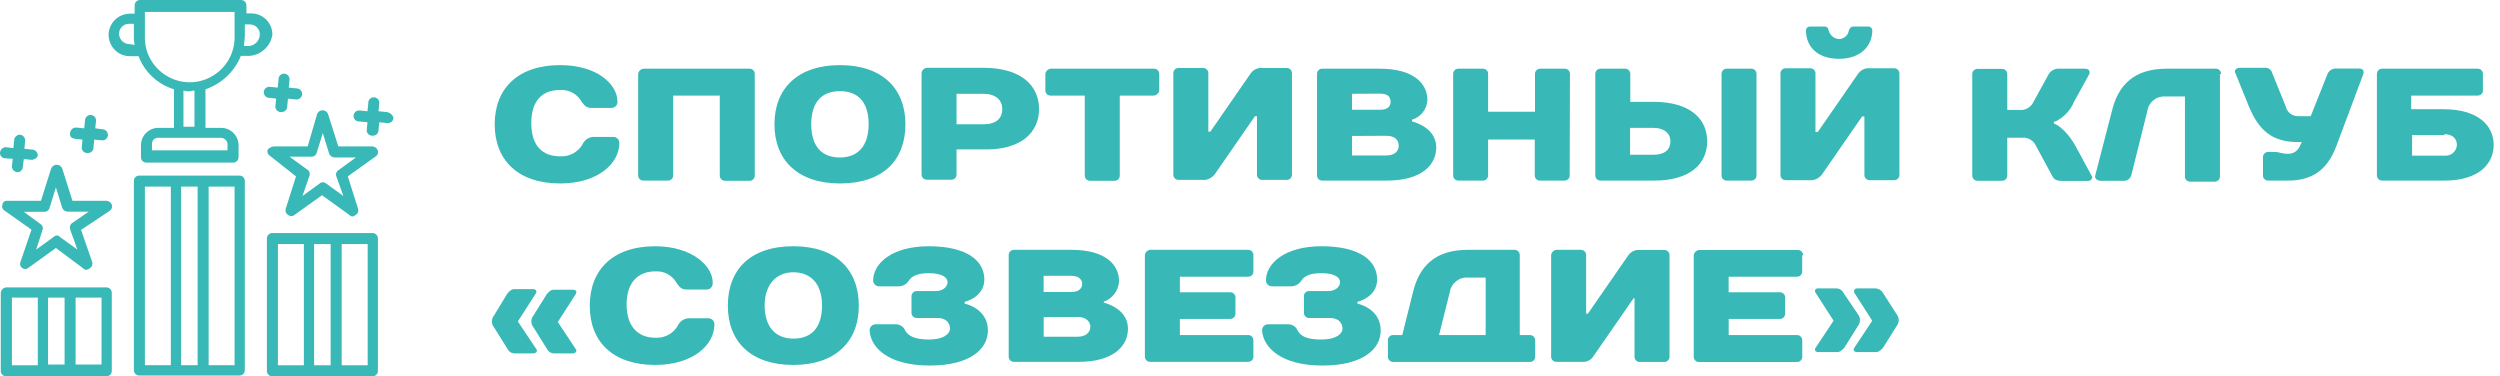
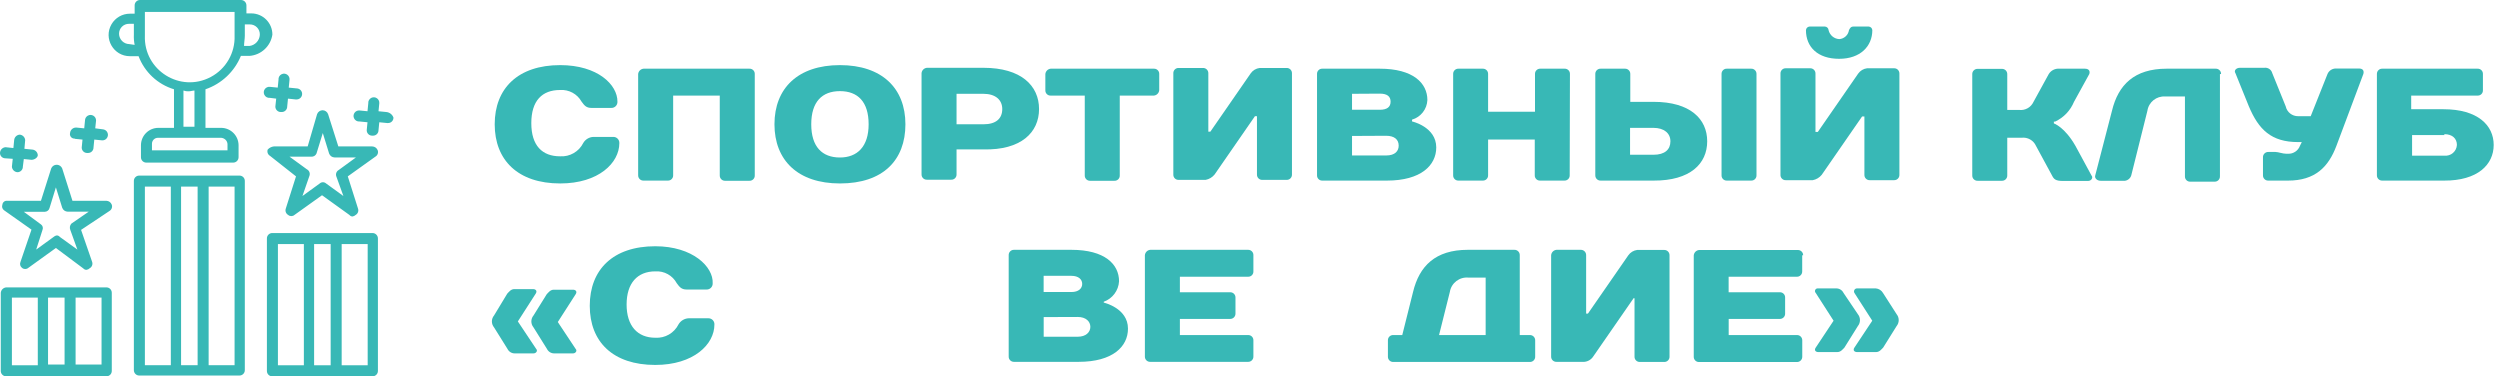
<svg xmlns="http://www.w3.org/2000/svg" viewBox="1792.53 2468.39 420 63.22" width="420" height="63.22" data-guides="{&quot;vertical&quot;:[],&quot;horizontal&quot;:[]}">
  <path fill="rgb(56, 184, 182)" stroke="none" fill-opacity="1" stroke-width="1" stroke-opacity="1" color="rgb(51, 51, 51)" font-size-adjust="none" class="cls-1" id="tSvgde933ce74a" title="Path 53" d="M 1886.64 2479.33 C 1879.55 2479.33 1875.64 2483.24 1875.64 2489.27C 1875.64 2495.3 1879.55 2499.21 1886.64 2499.21C 1893.11 2499.21 1896.58 2495.75 1896.58 2492.43C 1896.604 2491.842 1896.118 2491.36 1895.53 2491.39C 1894.423 2491.39 1893.317 2491.39 1892.21 2491.39C 1891.518 2491.421 1890.887 2491.797 1890.53 2492.39C 1889.802 2493.864 1888.26 2494.755 1886.62 2494.65C 1883.62 2494.65 1881.79 2492.85 1881.79 2489.08C 1881.79 2485.31 1883.6 2483.51 1886.62 2483.51C 1888.099 2483.406 1889.506 2484.166 1890.23 2485.46C 1890.68 2486.07 1890.99 2486.52 1891.89 2486.52C 1892.993 2486.52 1894.097 2486.52 1895.2 2486.52C 1895.8 2486.557 1896.297 2486.06 1896.26 2485.46C 1896.28 2482.64 1892.96 2479.33 1886.64 2479.33Z" />
  <path fill="rgb(56, 184, 182)" stroke="none" fill-opacity="1" stroke-width="1" stroke-opacity="1" color="rgb(51, 51, 51)" font-size-adjust="none" class="cls-1" id="tSvgc49b8185c0" title="Path 54" d="M 1919.33 2480.83 C 1919.354 2480.323 1918.937 2479.906 1918.43 2479.93C 1912.503 2479.93 1906.577 2479.93 1900.65 2479.93C 1900.169 2479.971 1899.786 2480.35 1899.74 2480.83C 1899.74 2486.497 1899.74 2492.163 1899.74 2497.83C 1899.722 2498.338 1900.142 2498.754 1900.65 2498.73C 1902.007 2498.73 1903.363 2498.73 1904.72 2498.73C 1905.227 2498.754 1905.644 2498.337 1905.62 2497.83C 1905.62 2493.37 1905.62 2488.91 1905.62 2484.45C 1908.23 2484.45 1910.84 2484.45 1913.45 2484.45C 1913.45 2488.92 1913.45 2493.39 1913.45 2497.86C 1913.432 2498.368 1913.852 2498.784 1914.36 2498.76C 1915.717 2498.76 1917.073 2498.76 1918.43 2498.76C 1918.937 2498.784 1919.354 2498.367 1919.33 2497.86C 1919.33 2492.193 1919.33 2486.527 1919.33 2480.86C 1919.33 2480.85 1919.33 2480.84 1919.33 2480.83Z" />
  <path fill="rgb(56, 184, 182)" stroke="none" fill-opacity="1" stroke-width="1" stroke-opacity="1" color="rgb(51, 51, 51)" font-size-adjust="none" class="cls-1" id="tSvga8f012365c" title="Path 55" d="M 1933.64 2494.85 C 1930.64 2494.85 1928.82 2493.04 1928.82 2489.27C 1928.82 2485.5 1930.63 2483.7 1933.64 2483.7C 1936.65 2483.7 1938.46 2485.5 1938.46 2489.27C 1938.46 2493.04 1936.53 2494.85 1933.64 2494.85ZM 1933.64 2479.33 C 1926.56 2479.33 1922.64 2483.24 1922.64 2489.27C 1922.64 2495.3 1926.56 2499.21 1933.64 2499.21C 1940.88 2499.21 1944.64 2495.3 1944.64 2489.27C 1944.64 2483.24 1940.72 2479.33 1933.64 2479.33Z" />
  <path fill="rgb(56, 184, 182)" stroke="none" fill-opacity="1" stroke-width="1" stroke-opacity="1" color="rgb(51, 51, 51)" font-size-adjust="none" class="cls-1" id="tSvgb8fa6cc38" title="Path 56" d="M 1967.09 2486.71 C 1967.09 2482.79 1964.09 2479.78 1957.75 2479.78C 1954.587 2479.78 1951.423 2479.78 1948.26 2479.78C 1947.779 2479.821 1947.396 2480.2 1947.35 2480.68C 1947.35 2486.347 1947.35 2492.013 1947.35 2497.68C 1947.332 2498.188 1947.752 2498.604 1948.26 2498.58C 1949.617 2498.58 1950.973 2498.58 1952.33 2498.58C 1952.837 2498.604 1953.254 2498.187 1953.23 2497.68C 1953.23 2496.283 1953.23 2494.887 1953.23 2493.49C 1954.737 2493.49 1956.243 2493.49 1957.75 2493.49C 1964.08 2493.64 1967.09 2490.63 1967.09 2486.71ZM 1953.23 2489.27 C 1953.23 2487.563 1953.23 2485.857 1953.23 2484.15C 1954.737 2484.15 1956.243 2484.15 1957.75 2484.15C 1959.75 2484.15 1960.91 2485.15 1960.91 2486.71C 1960.91 2488.27 1959.91 2489.27 1957.75 2489.27C 1956.243 2489.27 1954.737 2489.27 1953.23 2489.27Z" />
  <path fill="rgb(56, 184, 182)" stroke="none" fill-opacity="1" stroke-width="1" stroke-opacity="1" color="rgb(51, 51, 51)" font-size-adjust="none" class="cls-1" id="tSvg1759b4639c" title="Path 57" d="M 1987.28 2480.83 C 1987.304 2480.323 1986.887 2479.906 1986.38 2479.93C 1980.603 2479.93 1974.827 2479.93 1969.05 2479.93C 1968.573 2479.976 1968.196 2480.353 1968.15 2480.83C 1968.15 2481.737 1968.15 2482.643 1968.15 2483.55C 1968.126 2484.057 1968.543 2484.474 1969.05 2484.45C 1970.957 2484.45 1972.863 2484.45 1974.77 2484.45C 1974.77 2488.92 1974.77 2493.39 1974.77 2497.86C 1974.752 2498.368 1975.172 2498.784 1975.68 2498.76C 1977.037 2498.76 1978.393 2498.76 1979.75 2498.76C 1980.257 2498.784 1980.674 2498.367 1980.65 2497.86C 1980.65 2493.39 1980.65 2488.92 1980.65 2484.45C 1982.56 2484.45 1984.47 2484.45 1986.38 2484.45C 1986.857 2484.404 1987.234 2484.027 1987.28 2483.55C 1987.28 2482.643 1987.28 2481.737 1987.28 2480.83Z" />
  <path fill="rgb(56, 184, 182)" stroke="none" fill-opacity="1" stroke-width="1" stroke-opacity="1" color="rgb(51, 51, 51)" font-size-adjust="none" class="cls-1" id="tSvg9d47c6936b" title="Path 58" d="M 2003.7 2487.91 C 2003.7 2491.177 2003.7 2494.443 2003.7 2497.71C 2003.682 2498.218 2004.102 2498.634 2004.61 2498.61C 2005.963 2498.61 2007.317 2498.61 2008.67 2498.61C 2009.178 2498.634 2009.598 2498.218 2009.58 2497.71C 2009.58 2492.043 2009.58 2486.377 2009.58 2480.71C 2009.598 2480.202 2009.178 2479.786 2008.67 2479.81C 2007.163 2479.81 2005.657 2479.81 2004.15 2479.81C 2003.545 2479.885 2003.001 2480.212 2002.65 2480.71C 2000.39 2483.977 1998.13 2487.243 1995.87 2490.51C 1995.757 2490.51 1995.643 2490.51 1995.53 2490.51C 1995.53 2487.243 1995.53 2483.977 1995.53 2480.71C 1995.548 2480.202 1995.128 2479.786 1994.62 2479.81C 1993.263 2479.81 1991.907 2479.81 1990.55 2479.81C 1990.043 2479.786 1989.626 2480.203 1989.65 2480.71C 1989.65 2486.377 1989.65 2492.043 1989.65 2497.71C 1989.626 2498.217 1990.043 2498.634 1990.55 2498.61C 1992.057 2498.61 1993.563 2498.61 1995.07 2498.61C 1995.664 2498.498 1996.199 2498.179 1996.58 2497.71C 1998.84 2494.443 2001.1 2491.177 2003.36 2487.91C 2003.473 2487.91 2003.587 2487.91 2003.7 2487.91Z" />
  <path fill="rgb(56, 184, 182)" stroke="none" fill-opacity="1" stroke-width="1" stroke-opacity="1" color="rgb(51, 51, 51)" font-size-adjust="none" class="cls-1" id="tSvg18321555e1d" title="Path 59" d="M 2032.33 2485.2 C 2032.33 2482.34 2029.92 2479.93 2024.33 2479.93C 2021.117 2479.93 2017.903 2479.93 2014.69 2479.93C 2014.183 2479.906 2013.766 2480.323 2013.79 2480.83C 2013.79 2486.497 2013.79 2492.163 2013.79 2497.83C 2013.766 2498.337 2014.183 2498.754 2014.69 2498.73C 2018.303 2498.73 2021.917 2498.73 2025.53 2498.73C 2031.25 2498.73 2033.82 2496.17 2033.82 2493.16C 2033.82 2489.69 2029.75 2488.79 2029.75 2488.79C 2029.75 2488.69 2029.75 2488.59 2029.75 2488.49C 2031.226 2488.059 2032.263 2486.736 2032.33 2485.2ZM 2025.4 2491.2 C 2026.75 2491.2 2027.51 2491.8 2027.51 2492.86C 2027.51 2493.76 2026.9 2494.51 2025.4 2494.51C 2023.49 2494.51 2021.58 2494.51 2019.67 2494.51C 2019.67 2493.417 2019.67 2492.323 2019.67 2491.23C 2021.58 2491.22 2023.49 2491.21 2025.4 2491.2ZM 2024.34 2484.12 C 2025.55 2484.12 2026.15 2484.57 2026.15 2485.47C 2026.15 2486.37 2025.55 2486.83 2024.34 2486.83C 2022.783 2486.83 2021.227 2486.83 2019.67 2486.83C 2019.67 2485.937 2019.67 2485.043 2019.67 2484.15C 2021.227 2484.14 2022.783 2484.13 2024.34 2484.12Z" />
  <path fill="rgb(56, 184, 182)" stroke="none" fill-opacity="1" stroke-width="1" stroke-opacity="1" color="rgb(51, 51, 51)" font-size-adjust="none" class="cls-1" id="tSvg1344e2f14c3" title="Path 60" d="M 2056.28 2480.83 C 2056.304 2480.323 2055.887 2479.906 2055.38 2479.93C 2054.023 2479.93 2052.667 2479.93 2051.31 2479.93C 2050.803 2479.906 2050.386 2480.323 2050.41 2480.83C 2050.41 2482.94 2050.41 2485.05 2050.41 2487.16C 2047.783 2487.16 2045.157 2487.16 2042.53 2487.16C 2042.53 2485.05 2042.53 2482.94 2042.53 2480.83C 2042.554 2480.323 2042.137 2479.906 2041.63 2479.93C 2040.273 2479.93 2038.917 2479.93 2037.56 2479.93C 2037.053 2479.906 2036.636 2480.323 2036.66 2480.83C 2036.66 2486.497 2036.66 2492.163 2036.66 2497.83C 2036.636 2498.337 2037.053 2498.754 2037.56 2498.73C 2038.917 2498.73 2040.273 2498.73 2041.63 2498.73C 2042.137 2498.754 2042.554 2498.337 2042.53 2497.83C 2042.53 2495.83 2042.53 2493.83 2042.53 2491.83C 2045.143 2491.83 2047.757 2491.83 2050.37 2491.83C 2050.37 2493.83 2050.37 2495.83 2050.37 2497.83C 2050.346 2498.337 2050.763 2498.754 2051.27 2498.73C 2052.627 2498.73 2053.983 2498.73 2055.34 2498.73C 2055.847 2498.754 2056.264 2498.337 2056.24 2497.83C 2056.253 2492.163 2056.267 2486.497 2056.28 2480.83Z" />
  <path fill="rgb(56, 184, 182)" stroke="none" fill-opacity="1" stroke-width="1" stroke-opacity="1" color="rgb(51, 51, 51)" font-size-adjust="none" class="cls-1" id="tSvg6eb1f2955c" title="Path 61" d="M 2087.62 2480.83 C 2087.644 2480.323 2087.227 2479.906 2086.72 2479.93C 2085.363 2479.93 2084.007 2479.93 2082.65 2479.93C 2082.143 2479.906 2081.726 2480.323 2081.75 2480.83C 2081.75 2486.497 2081.75 2492.163 2081.75 2497.83C 2081.726 2498.337 2082.143 2498.754 2082.65 2498.73C 2084.007 2498.73 2085.363 2498.73 2086.72 2498.73C 2087.227 2498.754 2087.644 2498.337 2087.62 2497.83C 2087.62 2492.163 2087.62 2486.497 2087.62 2480.83ZM 2079.34 2492.13 C 2079.34 2488.37 2076.47 2485.5 2070.34 2485.5C 2069.033 2485.5 2067.727 2485.5 2066.42 2485.5C 2066.42 2483.943 2066.42 2482.387 2066.42 2480.83C 2066.438 2480.322 2066.018 2479.906 2065.51 2479.93C 2064.157 2479.93 2062.803 2479.93 2061.45 2479.93C 2060.942 2479.906 2060.522 2480.322 2060.54 2480.83C 2060.54 2486.497 2060.54 2492.163 2060.54 2497.83C 2060.522 2498.338 2060.942 2498.754 2061.45 2498.73C 2064.413 2498.73 2067.377 2498.73 2070.34 2498.73C 2076.47 2498.76 2079.34 2495.9 2079.34 2492.13ZM 2073.16 2492.13 C 2073.16 2493.49 2072.25 2494.39 2070.3 2494.39C 2068.993 2494.39 2067.687 2494.39 2066.38 2494.39C 2066.38 2492.883 2066.38 2491.377 2066.38 2489.87C 2067.687 2489.87 2068.993 2489.87 2070.3 2489.87C 2072.1 2489.87 2073.16 2490.78 2073.16 2492.13Z" />
  <path fill="rgb(56, 184, 182)" stroke="none" fill-opacity="1" stroke-width="1" stroke-opacity="1" color="rgb(51, 51, 51)" font-size-adjust="none" class="cls-1" id="tSvg11924d0bbfc" title="Path 62" d="M 2101.53 2474.96 C 2100.659 2474.919 2099.922 2474.301 2099.73 2473.45C 2099.706 2473.126 2099.445 2472.869 2099.12 2472.85C 2098.257 2472.85 2097.393 2472.85 2096.53 2472.85C 2096.209 2472.874 2095.954 2473.129 2095.93 2473.45C 2095.93 2476.31 2097.93 2478.27 2101.5 2478.27C 2105.07 2478.27 2107.08 2476.16 2107.08 2473.45C 2107.056 2473.129 2106.801 2472.874 2106.48 2472.85C 2105.623 2472.85 2104.767 2472.85 2103.91 2472.85C 2103.46 2472.85 2103.31 2473.15 2103.16 2473.45C 2103.04 2474.274 2102.361 2474.903 2101.53 2474.96ZM 2105.75 2487.96 C 2105.75 2491.227 2105.75 2494.493 2105.75 2497.76C 2105.732 2498.268 2106.152 2498.684 2106.66 2498.66C 2108.013 2498.66 2109.367 2498.66 2110.72 2498.66C 2111.228 2498.684 2111.648 2498.268 2111.63 2497.76C 2111.63 2492.093 2111.63 2486.427 2111.63 2480.76C 2111.648 2480.252 2111.228 2479.836 2110.72 2479.86C 2109.213 2479.86 2107.707 2479.86 2106.2 2479.86C 2105.595 2479.935 2105.051 2480.262 2104.7 2480.76C 2102.44 2484.027 2100.18 2487.293 2097.92 2490.56C 2097.79 2490.56 2097.66 2490.56 2097.53 2490.56C 2097.53 2487.293 2097.53 2484.027 2097.53 2480.76C 2097.548 2480.252 2097.128 2479.836 2096.62 2479.86C 2095.263 2479.86 2093.907 2479.86 2092.55 2479.86C 2092.043 2479.836 2091.626 2480.253 2091.65 2480.76C 2091.65 2486.427 2091.65 2492.093 2091.65 2497.76C 2091.626 2498.267 2092.043 2498.684 2092.55 2498.66C 2094.057 2498.66 2095.563 2498.66 2097.07 2498.66C 2097.664 2498.548 2098.199 2498.229 2098.58 2497.76C 2100.84 2494.493 2103.1 2491.227 2105.36 2487.96C 2105.49 2487.96 2105.62 2487.96 2105.75 2487.96Z" />
  <path fill="rgb(56, 184, 182)" stroke="none" fill-opacity="1" stroke-width="1" stroke-opacity="1" color="rgb(51, 51, 51)" font-size-adjust="none" class="cls-1" id="tSvg33ad05a9f7" title="Path 63" d="M 2137.79 2488.82 C 2139.224 2488.148 2140.355 2486.964 2140.96 2485.5C 2141.817 2483.943 2142.673 2482.387 2143.53 2480.83C 2143.68 2480.38 2143.53 2479.93 2142.78 2479.93C 2141.363 2479.93 2139.947 2479.93 2138.53 2479.93C 2137.805 2479.865 2137.105 2480.213 2136.72 2480.83C 2135.867 2482.387 2135.013 2483.943 2134.16 2485.5C 2133.737 2486.428 2132.763 2486.978 2131.75 2486.86C 2131.083 2486.86 2130.417 2486.86 2129.75 2486.86C 2129.75 2484.86 2129.75 2482.86 2129.75 2480.86C 2129.768 2480.352 2129.348 2479.936 2128.84 2479.96C 2127.487 2479.96 2126.133 2479.96 2124.78 2479.96C 2124.272 2479.936 2123.852 2480.352 2123.87 2480.86C 2123.87 2486.527 2123.87 2492.193 2123.87 2497.86C 2123.852 2498.368 2124.272 2498.784 2124.78 2498.76C 2126.133 2498.76 2127.487 2498.76 2128.84 2498.76C 2129.348 2498.784 2129.768 2498.368 2129.75 2497.86C 2129.75 2495.75 2129.75 2493.64 2129.75 2491.53C 2130.553 2491.53 2131.357 2491.53 2132.16 2491.53C 2133.174 2491.409 2134.15 2491.959 2134.57 2492.89C 2135.473 2494.557 2136.377 2496.223 2137.28 2497.89C 2137.58 2498.49 2137.88 2498.79 2139.09 2498.79C 2140.497 2498.79 2141.903 2498.79 2143.31 2498.79C 2143.91 2498.79 2144.21 2498.19 2143.91 2497.89C 2143.007 2496.223 2142.103 2494.557 2141.2 2492.89C 2139.39 2489.72 2137.58 2489.12 2137.58 2489.12C 2137.58 2489.02 2137.58 2488.92 2137.58 2488.82C 2137.65 2488.82 2137.72 2488.82 2137.79 2488.82Z" />
  <path fill="rgb(56, 184, 182)" stroke="none" fill-opacity="1" stroke-width="1" stroke-opacity="1" color="rgb(51, 51, 51)" font-size-adjust="none" class="cls-1" id="tSvg15cf7cc345d" title="Path 64" d="M 2165.67 2480.83 C 2165.688 2480.322 2165.268 2479.906 2164.76 2479.93C 2162.017 2479.93 2159.273 2479.93 2156.53 2479.93C 2151.1 2479.93 2148.39 2482.64 2147.34 2487.01C 2146.403 2490.627 2145.467 2494.243 2144.53 2497.86C 2144.38 2498.31 2144.83 2498.76 2145.44 2498.76C 2146.803 2498.76 2148.167 2498.76 2149.53 2498.76C 2150.025 2498.689 2150.434 2498.338 2150.58 2497.86C 2151.483 2494.243 2152.387 2490.627 2153.29 2487.01C 2153.506 2485.546 2154.814 2484.495 2156.29 2484.6C 2157.393 2484.6 2158.497 2484.6 2159.6 2484.6C 2159.6 2489.07 2159.6 2493.54 2159.6 2498.01C 2159.576 2498.517 2159.993 2498.934 2160.5 2498.91C 2161.857 2498.91 2163.213 2498.91 2164.57 2498.91C 2165.078 2498.934 2165.498 2498.518 2165.48 2498.01C 2165.48 2492.283 2165.48 2486.557 2165.48 2480.83C 2165.543 2480.83 2165.607 2480.83 2165.67 2480.83Z" />
  <path fill="rgb(56, 184, 182)" stroke="none" fill-opacity="1" stroke-width="1" stroke-opacity="1" color="rgb(51, 51, 51)" font-size-adjust="none" class="cls-1" id="tSvg6c36b7c397" title="Path 65" d="M 2180.73 2487.91 C 2180.027 2487.91 2179.323 2487.91 2178.62 2487.91C 2177.619 2487.928 2176.744 2487.238 2176.53 2486.26C 2175.777 2484.4 2175.023 2482.54 2174.27 2480.68C 2174.118 2480.078 2173.534 2479.689 2172.92 2479.78C 2171.557 2479.78 2170.193 2479.78 2168.83 2479.78C 2168.23 2479.78 2167.78 2480.23 2168.08 2480.68C 2168.833 2482.54 2169.587 2484.4 2170.34 2486.26C 2171.99 2490.17 2174.1 2492.26 2178.62 2492.26C 2178.823 2492.26 2179.027 2492.26 2179.23 2492.26C 2179.13 2492.463 2179.03 2492.667 2178.93 2492.87C 2178.627 2493.706 2177.819 2494.252 2176.93 2494.22C 2176.83 2494.22 2176.73 2494.22 2176.63 2494.22C 2176.02 2494.22 2175.27 2493.92 2174.82 2493.92C 2174.417 2493.92 2174.013 2493.92 2173.61 2493.92C 2173.102 2493.902 2172.686 2494.322 2172.71 2494.83C 2172.71 2495.83 2172.71 2496.83 2172.71 2497.83C 2172.686 2498.337 2173.103 2498.754 2173.61 2498.73C 2174.717 2498.73 2175.823 2498.73 2176.93 2498.73C 2181.45 2498.73 2183.71 2496.47 2185.06 2492.86C 2186.567 2488.84 2188.073 2484.82 2189.58 2480.8C 2189.73 2480.2 2189.43 2479.9 2188.83 2479.9C 2187.523 2479.9 2186.217 2479.9 2184.91 2479.9C 2184.324 2479.915 2183.799 2480.265 2183.56 2480.8C 2182.617 2483.17 2181.673 2485.54 2180.73 2487.91Z" />
  <path fill="rgb(56, 184, 182)" stroke="none" fill-opacity="1" stroke-width="1" stroke-opacity="1" color="rgb(51, 51, 51)" font-size-adjust="none" class="cls-1" id="tSvg67386798b7" title="Path 66" d="M 2211.47 2492.74 C 2211.47 2489.42 2208.76 2486.74 2203.03 2486.74C 2201.223 2486.74 2199.417 2486.74 2197.61 2486.74C 2197.61 2485.977 2197.61 2485.213 2197.61 2484.45C 2201.327 2484.45 2205.043 2484.45 2208.76 2484.45C 2209.267 2484.474 2209.684 2484.057 2209.66 2483.55C 2209.66 2482.643 2209.66 2481.737 2209.66 2480.83C 2209.684 2480.323 2209.267 2479.906 2208.76 2479.93C 2203.427 2479.93 2198.093 2479.93 2192.76 2479.93C 2192.252 2479.906 2191.832 2480.322 2191.85 2480.83C 2191.85 2486.497 2191.85 2492.163 2191.85 2497.83C 2191.832 2498.338 2192.252 2498.754 2192.76 2498.73C 2196.223 2498.73 2199.687 2498.73 2203.15 2498.73C 2208.76 2498.76 2211.47 2496.05 2211.47 2492.74ZM 2203.18 2490.93 C 2204.54 2490.93 2205.29 2491.68 2205.29 2492.74C 2205.233 2493.834 2204.269 2494.656 2203.18 2494.54C 2201.373 2494.54 2199.567 2494.54 2197.76 2494.54C 2197.76 2493.387 2197.76 2492.233 2197.76 2491.08C 2199.567 2491.08 2201.373 2491.08 2203.18 2491.08C 2203.18 2491.03 2203.18 2490.98 2203.18 2490.93Z" />
  <path fill="rgb(56, 184, 182)" stroke="none" fill-opacity="1" stroke-width="1" stroke-opacity="1" color="rgb(51, 51, 51)" font-size-adjust="none" class="cls-1" id="tSvg1796a64766c" title="Path 67" d="M 1875.53 2521.39 C 1875.046 2521.969 1875.046 2522.811 1875.53 2523.39C 1876.283 2524.597 1877.037 2525.803 1877.79 2527.01C 1878.015 2527.468 1878.48 2527.759 1878.99 2527.76C 1880.047 2527.76 1881.103 2527.76 1882.16 2527.76C 1882.61 2527.76 1882.91 2527.31 1882.61 2527.01C 1881.583 2525.47 1880.557 2523.93 1879.53 2522.39C 1880.53 2520.833 1881.53 2519.277 1882.53 2517.72C 1882.83 2517.26 1882.53 2516.96 1882.08 2516.96C 1881.037 2516.96 1879.993 2516.96 1878.95 2516.96C 1878.35 2516.96 1878.05 2517.42 1877.75 2517.72C 1877.01 2518.943 1876.27 2520.167 1875.53 2521.39ZM 1882.16 2521.39 C 1881.676 2521.969 1881.676 2522.811 1882.16 2523.39C 1882.913 2524.597 1883.667 2525.803 1884.42 2527.01C 1884.645 2527.468 1885.11 2527.759 1885.62 2527.76C 1886.677 2527.76 1887.733 2527.76 1888.79 2527.76C 1889.24 2527.76 1889.54 2527.31 1889.24 2527.01C 1888.24 2525.503 1887.24 2523.997 1886.24 2522.49C 1887.24 2520.933 1888.24 2519.377 1889.24 2517.82C 1889.54 2517.36 1889.24 2517.06 1888.79 2517.06C 1887.72 2517.06 1886.65 2517.06 1885.58 2517.06C 1884.98 2517.06 1884.68 2517.52 1884.38 2517.82C 1883.64 2519.01 1882.9 2520.2 1882.16 2521.39Z" />
  <path fill="rgb(56, 184, 182)" stroke="none" fill-opacity="1" stroke-width="1" stroke-opacity="1" color="rgb(51, 51, 51)" font-size-adjust="none" class="cls-1" id="tSvg31abd1cd0e" title="Path 68" d="M 1902.61 2509.76 C 1895.53 2509.76 1891.61 2513.68 1891.61 2519.76C 1891.61 2525.84 1895.53 2529.7 1902.61 2529.7C 1909.08 2529.7 1912.55 2526.23 1912.55 2522.92C 1912.585 2522.344 1912.127 2521.859 1911.55 2521.86C 1910.443 2521.86 1909.337 2521.86 1908.23 2521.86C 1907.529 2521.889 1906.89 2522.268 1906.53 2522.87C 1905.8 2524.342 1904.259 2525.232 1902.62 2525.13C 1899.62 2525.13 1897.8 2523.13 1897.8 2519.55C 1897.8 2515.97 1899.6 2513.98 1902.62 2513.98C 1904.111 2513.881 1905.523 2514.663 1906.23 2515.98C 1906.68 2516.58 1906.99 2517.03 1907.89 2517.03C 1908.993 2517.03 1910.097 2517.03 1911.2 2517.03C 1911.796 2517.067 1912.291 2516.576 1912.26 2515.98C 1912.4 2513.23 1908.93 2509.76 1902.61 2509.76Z" />
-   <path fill="rgb(56, 184, 182)" stroke="none" fill-opacity="1" stroke-width="1" stroke-opacity="1" color="rgb(51, 51, 51)" font-size-adjust="none" class="cls-1" id="tSvg106f2029e59" title="Path 69" d="M 1925.81 2525.28 C 1922.81 2525.28 1920.99 2523.28 1920.99 2519.71C 1920.99 2516.14 1922.99 2514.13 1925.81 2514.13C 1928.63 2514.13 1930.63 2515.94 1930.63 2519.71C 1930.63 2523.48 1928.82 2525.28 1925.81 2525.28ZM 1925.81 2509.76 C 1918.58 2509.76 1914.81 2513.68 1914.81 2519.76C 1914.81 2525.84 1918.73 2529.7 1925.81 2529.7C 1932.89 2529.7 1936.81 2525.78 1936.81 2519.76C 1936.81 2513.74 1933.04 2509.76 1925.81 2509.76Z" />
-   <path fill="rgb(56, 184, 182)" stroke="none" fill-opacity="1" stroke-width="1" stroke-opacity="1" color="rgb(51, 51, 51)" font-size-adjust="none" class="cls-1" id="tSvgc379d6bb15" title="Path 70" d="M 1948.71 2529.8 C 1955.64 2529.8 1958.5 2526.94 1958.5 2523.92C 1958.5 2520.16 1954.59 2519.4 1954.59 2519.4C 1954.59 2519.3 1954.59 2519.2 1954.59 2519.1C 1954.59 2519.1 1957.9 2518.35 1957.9 2515.34C 1957.9 2512.33 1955.19 2509.76 1948.56 2509.76C 1942.23 2509.76 1939.22 2512.76 1939.22 2515.49C 1939.219 2516.062 1939.698 2516.519 1940.27 2516.49C 1941.377 2516.49 1942.483 2516.49 1943.59 2516.49C 1944.275 2516.462 1944.898 2516.084 1945.24 2515.49C 1945.55 2515.03 1946.3 2514.28 1948.56 2514.28C 1950.82 2514.28 1951.72 2515.03 1951.72 2515.79C 1951.72 2516.55 1950.97 2517.29 1949.72 2517.29C 1948.667 2517.29 1947.613 2517.29 1946.56 2517.29C 1946.052 2517.272 1945.636 2517.692 1945.66 2518.2C 1945.66 2519.103 1945.66 2520.007 1945.66 2520.91C 1945.636 2521.417 1946.053 2521.834 1946.56 2521.81C 1947.717 2521.81 1948.873 2521.81 1950.03 2521.81C 1951.38 2521.81 1952.13 2522.57 1952.13 2523.62C 1952.13 2524.38 1951.23 2525.43 1948.52 2525.43C 1945.96 2525.43 1945.05 2524.68 1944.6 2523.92C 1944.328 2523.251 1943.661 2522.83 1942.94 2522.87C 1941.837 2522.87 1940.733 2522.87 1939.63 2522.87C 1939.058 2522.869 1938.601 2523.348 1938.63 2523.92C 1938.77 2526.79 1941.78 2529.8 1948.71 2529.8Z" />
  <path fill="rgb(56, 184, 182)" stroke="none" fill-opacity="1" stroke-width="1" stroke-opacity="1" color="rgb(51, 51, 51)" font-size-adjust="none" class="cls-1" id="tSvg8a0664cd30" title="Path 71" d="M 1980.53 2515.64 C 1980.53 2512.77 1978.12 2510.36 1972.53 2510.36C 1969.317 2510.36 1966.103 2510.36 1962.89 2510.36C 1962.382 2510.342 1961.966 2510.762 1961.99 2511.27C 1961.99 2516.937 1961.99 2522.603 1961.99 2528.27C 1961.966 2528.778 1962.382 2529.198 1962.89 2529.18C 1966.507 2529.18 1970.123 2529.18 1973.74 2529.18C 1979.47 2529.18 1982.03 2526.62 1982.03 2523.6C 1982.03 2520.14 1977.96 2519.23 1977.96 2519.23C 1977.96 2519.18 1977.96 2519.13 1977.96 2519.08C 1979.433 2518.557 1980.446 2517.2 1980.53 2515.64ZM 1973.6 2521.64 C 1974.96 2521.64 1975.71 2522.4 1975.71 2523.3C 1975.71 2524.2 1974.96 2524.96 1973.6 2524.96C 1971.69 2524.96 1969.78 2524.96 1967.87 2524.96C 1967.87 2523.86 1967.87 2522.76 1967.87 2521.66C 1969.78 2521.653 1971.69 2521.647 1973.6 2521.64ZM 1972.53 2514.73 C 1973.74 2514.73 1974.34 2515.34 1974.34 2516.09C 1974.34 2516.84 1973.74 2517.45 1972.53 2517.45C 1970.973 2517.45 1969.417 2517.45 1967.86 2517.45C 1967.86 2516.543 1967.86 2515.637 1967.86 2514.73C 1969.417 2514.73 1970.973 2514.73 1972.53 2514.73Z" />
  <path fill="rgb(56, 184, 182)" stroke="none" fill-opacity="1" stroke-width="1" stroke-opacity="1" color="rgb(51, 51, 51)" font-size-adjust="none" class="cls-1" id="tSvg10a367dc05d" title="Path 72" d="M 2003.1 2511.27 C 2003.124 2510.762 2002.708 2510.342 2002.2 2510.36C 1996.723 2510.36 1991.247 2510.36 1985.77 2510.36C 1985.29 2510.406 1984.911 2510.789 1984.87 2511.27C 1984.87 2516.937 1984.87 2522.603 1984.87 2528.27C 1984.846 2528.778 1985.262 2529.198 1985.77 2529.18C 1991.247 2529.18 1996.723 2529.18 2002.2 2529.18C 2002.708 2529.198 2003.124 2528.778 2003.1 2528.27C 2003.1 2527.373 2003.1 2526.477 2003.1 2525.58C 2003.124 2525.073 2002.707 2524.656 2002.2 2524.68C 1998.383 2524.68 1994.567 2524.68 1990.75 2524.68C 1990.75 2523.777 1990.75 2522.873 1990.75 2521.97C 1993.56 2521.97 1996.37 2521.97 1999.18 2521.97C 1999.69 2521.988 2000.108 2521.57 2000.09 2521.06C 2000.09 2520.17 2000.09 2519.28 2000.09 2518.39C 2000.108 2517.882 1999.688 2517.466 1999.18 2517.49C 1996.37 2517.49 1993.56 2517.49 1990.75 2517.49C 1990.75 2516.62 1990.75 2515.75 1990.75 2514.88C 1994.567 2514.88 1998.383 2514.88 2002.2 2514.88C 2002.707 2514.904 2003.124 2514.487 2003.1 2513.98C 2003.1 2513.077 2003.1 2512.173 2003.1 2511.27Z" />
-   <path fill="rgb(56, 184, 182)" stroke="none" fill-opacity="1" stroke-width="1" stroke-opacity="1" color="rgb(51, 51, 51)" font-size-adjust="none" class="cls-1" id="tSvg40daa77095" title="Path 73" d="M 2014.7 2529.8 C 2021.63 2529.8 2024.49 2526.94 2024.49 2523.92C 2024.49 2520.16 2020.58 2519.4 2020.58 2519.4C 2020.58 2519.3 2020.58 2519.2 2020.58 2519.1C 2020.58 2519.1 2023.89 2518.35 2023.89 2515.34C 2023.89 2512.33 2021.18 2509.76 2014.55 2509.76C 2008.22 2509.76 2005.21 2512.76 2005.21 2515.49C 2005.21 2516.042 2005.658 2516.49 2006.21 2516.49C 2007.317 2516.49 2008.423 2516.49 2009.53 2516.49C 2010.215 2516.452 2010.837 2516.078 2011.19 2515.49C 2011.49 2515.03 2012.19 2514.28 2014.5 2514.28C 2016.81 2514.28 2017.66 2515.03 2017.66 2515.79C 2017.66 2516.55 2016.91 2517.29 2015.66 2517.29C 2014.553 2517.29 2013.447 2517.29 2012.34 2517.29C 2011.886 2517.342 2011.555 2517.744 2011.59 2518.2C 2011.59 2519.103 2011.59 2520.007 2011.59 2520.91C 2011.566 2521.417 2011.983 2521.834 2012.49 2521.81C 2013.647 2521.81 2014.803 2521.81 2015.96 2521.81C 2017.31 2521.81 2018.07 2522.57 2018.07 2523.62C 2018.07 2524.38 2017.16 2525.43 2014.45 2525.43C 2011.74 2525.43 2010.98 2524.68 2010.53 2523.92C 2010.259 2523.255 2009.597 2522.834 2008.88 2522.87C 2007.773 2522.87 2006.667 2522.87 2005.56 2522.87C 2004.988 2522.869 2004.531 2523.348 2004.56 2523.92C 2004.76 2526.79 2007.77 2529.8 2014.7 2529.8Z" />
  <path fill="rgb(56, 184, 182)" stroke="none" fill-opacity="1" stroke-width="1" stroke-opacity="1" color="rgb(51, 51, 51)" font-size-adjust="none" class="cls-1" id="tSvgdd9b4a0998" title="Path 74" d="M 2047.85 2524.68 C 2047.85 2520.21 2047.85 2515.74 2047.85 2511.27C 2047.868 2510.76 2047.45 2510.342 2046.94 2510.36C 2044.33 2510.36 2041.72 2510.36 2039.11 2510.36C 2033.68 2510.36 2030.97 2513.08 2029.92 2517.45C 2029.317 2519.86 2028.713 2522.27 2028.11 2524.68C 2027.607 2524.68 2027.103 2524.68 2026.6 2524.68C 2026.093 2524.656 2025.676 2525.073 2025.7 2525.58C 2025.7 2526.483 2025.7 2527.387 2025.7 2528.29C 2025.676 2528.798 2026.092 2529.218 2026.6 2529.2C 2034.243 2529.2 2041.887 2529.2 2049.53 2529.2C 2050.042 2529.224 2050.464 2528.802 2050.44 2528.29C 2050.44 2527.387 2050.44 2526.483 2050.44 2525.58C 2050.458 2525.072 2050.038 2524.656 2049.53 2524.68C 2048.97 2524.68 2048.41 2524.68 2047.85 2524.68ZM 2041.97 2524.68 C 2039.41 2524.68 2036.85 2524.68 2034.29 2524.68C 2034.893 2522.27 2035.497 2519.86 2036.1 2517.45C 2036.342 2515.931 2037.731 2514.867 2039.26 2515.03C 2040.213 2515.03 2041.167 2515.03 2042.12 2515.03C 2042.12 2518.247 2042.12 2521.463 2042.12 2524.68C 2042.07 2524.68 2042.02 2524.68 2041.97 2524.68Z" />
  <path fill="rgb(56, 184, 182)" stroke="none" fill-opacity="1" stroke-width="1" stroke-opacity="1" color="rgb(51, 51, 51)" font-size-adjust="none" class="cls-1" id="tSvgf52b5bd251" title="Path 75" d="M 2067.13 2518.5 C 2067.13 2521.763 2067.13 2525.027 2067.13 2528.29C 2067.106 2528.802 2067.528 2529.224 2068.04 2529.2C 2069.393 2529.2 2070.747 2529.2 2072.1 2529.2C 2072.612 2529.224 2073.034 2528.802 2073.01 2528.29C 2073.01 2522.623 2073.01 2516.957 2073.01 2511.29C 2073.028 2510.78 2072.61 2510.362 2072.1 2510.38C 2070.593 2510.38 2069.087 2510.38 2067.58 2510.38C 2066.974 2510.459 2066.43 2510.789 2066.08 2511.29C 2063.82 2514.553 2061.56 2517.817 2059.3 2521.08C 2059.2 2521.08 2059.1 2521.08 2059 2521.08C 2059 2517.81 2059 2514.54 2059 2511.27C 2059.018 2510.76 2058.6 2510.342 2058.09 2510.36C 2056.733 2510.36 2055.377 2510.36 2054.02 2510.36C 2053.54 2510.406 2053.161 2510.789 2053.12 2511.27C 2053.12 2516.937 2053.12 2522.603 2053.12 2528.27C 2053.096 2528.778 2053.512 2529.198 2054.02 2529.18C 2055.577 2529.18 2057.133 2529.18 2058.69 2529.18C 2059.307 2529.127 2059.865 2528.791 2060.2 2528.27C 2062.46 2525.007 2064.72 2521.743 2066.98 2518.48C 2067.03 2518.487 2067.08 2518.493 2067.13 2518.5Z" />
  <path fill="rgb(56, 184, 182)" stroke="none" fill-opacity="1" stroke-width="1" stroke-opacity="1" color="rgb(51, 51, 51)" font-size-adjust="none" class="cls-1" id="tSvg3b27d64b50" title="Path 76" d="M 2095.46 2511.27 C 2095.461 2510.764 2095.035 2510.361 2094.53 2510.39C 2089.013 2510.39 2083.497 2510.39 2077.98 2510.39C 2077.5 2510.436 2077.121 2510.819 2077.08 2511.3C 2077.08 2516.967 2077.08 2522.633 2077.08 2528.3C 2077.056 2528.808 2077.472 2529.228 2077.98 2529.21C 2083.453 2529.21 2088.927 2529.21 2094.4 2529.21C 2094.91 2529.228 2095.328 2528.81 2095.31 2528.3C 2095.31 2527.393 2095.31 2526.487 2095.31 2525.58C 2095.328 2525.072 2094.908 2524.656 2094.4 2524.68C 2090.583 2524.68 2086.767 2524.68 2082.95 2524.68C 2082.95 2523.777 2082.95 2522.873 2082.95 2521.97C 2085.81 2521.97 2088.67 2521.97 2091.53 2521.97C 2092.038 2521.988 2092.454 2521.568 2092.43 2521.06C 2092.43 2520.17 2092.43 2519.28 2092.43 2518.39C 2092.454 2517.883 2092.037 2517.466 2091.53 2517.49C 2088.667 2517.49 2085.803 2517.49 2082.94 2517.49C 2082.94 2516.62 2082.94 2515.75 2082.94 2514.88C 2086.757 2514.88 2090.573 2514.88 2094.39 2514.88C 2094.898 2514.904 2095.318 2514.488 2095.3 2513.98C 2095.3 2513.077 2095.3 2512.173 2095.3 2511.27C 2095.353 2511.27 2095.407 2511.27 2095.46 2511.27Z" />
  <path fill="rgb(56, 184, 182)" stroke="none" fill-opacity="1" stroke-width="1" stroke-opacity="1" color="rgb(51, 51, 51)" font-size-adjust="none" class="cls-1" id="tSvg64bdd98a72" title="Path 77" d="M 2108.87 2517.6 C 2108.614 2517.165 2108.163 2516.881 2107.66 2516.84C 2106.617 2516.84 2105.573 2516.84 2104.53 2516.84C 2104.138 2516.828 2103.879 2517.245 2104.065 2517.591C 2104.067 2517.594 2104.068 2517.597 2104.07 2517.6C 2105.07 2519.157 2106.07 2520.713 2107.07 2522.27C 2106.07 2523.777 2105.07 2525.283 2104.07 2526.79C 2103.77 2527.24 2104.07 2527.54 2104.53 2527.54C 2105.583 2527.54 2106.637 2527.54 2107.69 2527.54C 2108.29 2527.54 2108.59 2527.09 2108.9 2526.79C 2109.653 2525.583 2110.407 2524.377 2111.16 2523.17C 2111.632 2522.587 2111.632 2521.753 2111.16 2521.17C 2110.397 2519.98 2109.633 2518.79 2108.87 2517.6ZM 2102.24 2517.6 C 2102.017 2517.135 2101.546 2516.839 2101.03 2516.84C 2099.977 2516.84 2098.923 2516.84 2097.87 2516.84C 2097.524 2516.86 2097.329 2517.246 2097.519 2517.536C 2097.534 2517.559 2097.551 2517.58 2097.57 2517.6C 2098.57 2519.157 2099.57 2520.713 2100.57 2522.27C 2099.57 2523.777 2098.57 2525.283 2097.57 2526.79C 2097.26 2527.24 2097.57 2527.54 2098.02 2527.54C 2099.073 2527.54 2100.127 2527.54 2101.18 2527.54C 2101.78 2527.54 2102.09 2527.09 2102.39 2526.79C 2103.143 2525.583 2103.897 2524.377 2104.65 2523.17C 2105.122 2522.587 2105.122 2521.753 2104.65 2521.17C 2103.847 2519.98 2103.043 2518.79 2102.24 2517.6Z" />
  <path fill="rgb(56, 184, 182)" stroke="none" fill-opacity="1" stroke-width="1" stroke-opacity="1" color="rgb(51, 51, 51)" font-size-adjust="none" class="cls-1" id="tSvg14ef988ffbf" title="Path 78" d="M 1792.53 2494.05 C 1792.564 2493.551 1792.961 2493.154 1793.46 2493.12C 1793.9 2493.167 1794.34 2493.213 1794.78 2493.26C 1794.823 2492.817 1794.867 2492.373 1794.91 2491.93C 1794.949 2491.435 1795.345 2491.043 1795.84 2491.01C 1796.332 2491.048 1796.722 2491.438 1796.76 2491.93C 1796.717 2492.417 1796.673 2492.903 1796.63 2493.39C 1797.07 2493.433 1797.51 2493.477 1797.95 2493.52C 1798.449 2493.554 1798.846 2493.951 1798.88 2494.45C 1798.88 2494.84 1798.35 2495.24 1797.82 2495.24C 1797.82 2495.24 1797.82 2495.24 1797.82 2495.24C 1797.39 2495.197 1796.96 2495.153 1796.53 2495.11C 1796.477 2495.537 1796.423 2495.963 1796.37 2496.39C 1796.382 2496.908 1795.958 2497.332 1795.44 2497.32C 1795.44 2497.32 1795.44 2497.32 1795.44 2497.32C 1794.949 2497.277 1794.563 2496.882 1794.53 2496.39C 1794.577 2495.95 1794.623 2495.51 1794.67 2495.07C 1794.22 2495.04 1793.77 2495.01 1793.32 2494.98C 1792.852 2494.928 1792.506 2494.52 1792.53 2494.05ZM 1811.31 2517.59 C 1811.31 2521.957 1811.31 2526.323 1811.31 2530.69C 1811.322 2531.203 1810.903 2531.622 1810.39 2531.61C 1804.79 2531.61 1799.19 2531.61 1793.59 2531.61C 1793.073 2531.627 1792.648 2531.207 1792.66 2530.69C 1792.66 2526.323 1792.66 2521.957 1792.66 2517.59C 1792.699 2517.095 1793.095 2516.703 1793.59 2516.67C 1799.19 2516.67 1804.79 2516.67 1810.39 2516.67C 1810.903 2516.658 1811.322 2517.077 1811.31 2517.59ZM 1800.6 2518.39 C 1800.6 2522.137 1800.6 2525.883 1800.6 2529.63C 1801.527 2529.63 1802.453 2529.63 1803.38 2529.63C 1803.38 2525.883 1803.38 2522.137 1803.38 2518.39C 1802.453 2518.39 1801.527 2518.39 1800.6 2518.39ZM 1794.53 2529.76 C 1795.98 2529.76 1797.43 2529.76 1798.88 2529.76C 1798.88 2525.97 1798.88 2522.18 1798.88 2518.39C 1797.43 2518.39 1795.98 2518.39 1794.53 2518.39C 1794.53 2522.18 1794.53 2525.97 1794.53 2529.76ZM 1809.46 2518.39 C 1808.05 2518.39 1806.64 2518.39 1805.23 2518.39C 1805.23 2522.137 1805.23 2525.883 1805.23 2529.63C 1806.683 2529.63 1808.137 2529.63 1809.59 2529.63C 1809.59 2525.883 1809.59 2522.137 1809.59 2518.39C 1809.547 2518.39 1809.503 2518.39 1809.46 2518.39ZM 1833.66 2498.81 C 1833.66 2509.39 1833.66 2519.97 1833.66 2530.55C 1833.677 2531.067 1833.257 2531.492 1832.74 2531.48C 1827.14 2531.48 1821.54 2531.48 1815.94 2531.48C 1815.423 2531.492 1815.003 2531.067 1815.02 2530.55C 1815.02 2519.97 1815.02 2509.39 1815.02 2498.81C 1815.002 2498.295 1815.425 2497.872 1815.94 2497.89C 1821.54 2497.89 1827.14 2497.89 1832.74 2497.89C 1833.255 2497.872 1833.678 2498.295 1833.66 2498.81ZM 1822.95 2499.74 C 1822.95 2509.74 1822.95 2519.74 1822.95 2529.74C 1823.877 2529.74 1824.803 2529.74 1825.73 2529.74C 1825.73 2519.74 1825.73 2509.74 1825.73 2499.74C 1824.803 2499.74 1823.877 2499.74 1822.95 2499.74ZM 1816.87 2529.74 C 1818.323 2529.74 1819.777 2529.74 1821.23 2529.74C 1821.23 2519.74 1821.23 2509.74 1821.23 2499.74C 1819.777 2499.74 1818.323 2499.74 1816.87 2499.74C 1816.87 2509.74 1816.87 2519.74 1816.87 2529.74ZM 1831.94 2499.74 C 1830.487 2499.74 1829.033 2499.74 1827.58 2499.74C 1827.58 2509.74 1827.58 2519.74 1827.58 2529.74C 1829.033 2529.74 1830.487 2529.74 1831.94 2529.74C 1831.94 2519.74 1831.94 2509.74 1831.94 2499.74ZM 1856.02 2508.47 C 1856.02 2515.877 1856.02 2523.283 1856.02 2530.69C 1856.032 2531.207 1855.607 2531.627 1855.09 2531.61C 1849.49 2531.61 1843.89 2531.61 1838.29 2531.61C 1837.775 2531.628 1837.352 2531.205 1837.37 2530.69C 1837.37 2523.283 1837.37 2515.877 1837.37 2508.47C 1837.353 2507.953 1837.773 2507.528 1838.29 2507.54C 1843.89 2507.54 1849.49 2507.54 1855.09 2507.54C 1855.608 2507.528 1856.032 2507.952 1856.02 2508.47ZM 1845.3 2509.39 C 1845.3 2516.18 1845.3 2522.97 1845.3 2529.76C 1846.227 2529.76 1847.153 2529.76 1848.08 2529.76C 1848.08 2522.97 1848.08 2516.18 1848.08 2509.39C 1847.153 2509.39 1846.227 2509.39 1845.3 2509.39ZM 1839.22 2529.76 C 1840.673 2529.76 1842.127 2529.76 1843.58 2529.76C 1843.58 2522.97 1843.58 2516.18 1843.58 2509.39C 1842.127 2509.39 1840.673 2509.39 1839.22 2509.39C 1839.22 2516.18 1839.22 2522.97 1839.22 2529.76ZM 1854.3 2509.39 C 1852.843 2509.39 1851.387 2509.39 1849.93 2509.39C 1849.93 2516.18 1849.93 2522.97 1849.93 2529.76C 1851.387 2529.76 1852.843 2529.76 1854.3 2529.76C 1854.3 2522.97 1854.3 2516.18 1854.3 2509.39ZM 1834.46 2477.78 C 1833.973 2477.78 1833.487 2477.78 1833 2477.78C 1831.92 2480.422 1829.75 2482.467 1827.05 2483.39C 1827.05 2485.55 1827.05 2487.71 1827.05 2489.87C 1827.933 2489.87 1828.817 2489.87 1829.7 2489.87C 1831.3 2489.886 1832.594 2491.18 1832.61 2492.78C 1832.61 2493.447 1832.61 2494.113 1832.61 2494.78C 1832.622 2495.298 1832.198 2495.722 1831.68 2495.71C 1826.83 2495.71 1821.98 2495.71 1817.13 2495.71C 1816.613 2495.722 1816.193 2495.297 1816.21 2494.78C 1816.21 2494.113 1816.21 2493.447 1816.21 2492.78C 1816.221 2491.177 1817.517 2489.881 1819.12 2489.87C 1820 2489.87 1820.88 2489.87 1821.76 2489.87C 1821.76 2487.71 1821.76 2485.55 1821.76 2483.39C 1819.021 2482.56 1816.823 2480.506 1815.81 2477.83C 1815.323 2477.83 1814.837 2477.83 1814.35 2477.83C 1811.602 2477.83 1809.884 2474.855 1811.258 2472.475C 1811.896 2471.37 1813.075 2470.69 1814.35 2470.69C 1814.617 2470.69 1814.883 2470.69 1815.15 2470.69C 1815.15 2470.233 1815.15 2469.777 1815.15 2469.32C 1815.133 2468.803 1815.553 2468.378 1816.07 2468.39C 1821.713 2468.39 1827.357 2468.39 1833 2468.39C 1833.518 2468.378 1833.942 2468.802 1833.93 2469.32C 1833.93 2469.76 1833.93 2470.2 1833.93 2470.64C 1834.193 2470.64 1834.457 2470.64 1834.72 2470.64C 1836.696 2470.629 1838.301 2472.234 1838.29 2474.21C 1837.999 2476.146 1836.411 2477.625 1834.46 2477.78ZM 1815.15 2475.93 C 1815.037 2475.364 1814.993 2474.786 1815.02 2474.21C 1815.02 2473.603 1815.02 2472.997 1815.02 2472.39C 1814.753 2472.39 1814.487 2472.39 1814.22 2472.39C 1813.28 2472.373 1812.513 2473.14 1812.53 2474.08C 1812.551 2475.021 1813.309 2475.779 1814.25 2475.8C 1814.55 2475.843 1814.85 2475.887 1815.15 2475.93ZM 1829.7 2491.54 C 1826.173 2491.54 1822.647 2491.54 1819.12 2491.54C 1818.524 2491.503 1818.029 2491.994 1818.06 2492.59C 1818.06 2492.943 1818.06 2493.297 1818.06 2493.65C 1822.29 2493.65 1826.52 2493.65 1830.75 2493.65C 1830.75 2493.297 1830.75 2492.943 1830.75 2492.59C 1830.715 2492.044 1830.294 2491.602 1829.7 2491.54ZM 1825.2 2483.6 C 1824.93 2483.6 1824.54 2483.73 1824.27 2483.73C 1823.958 2483.751 1823.644 2483.707 1823.35 2483.6C 1823.35 2485.627 1823.35 2487.653 1823.35 2489.68C 1823.967 2489.68 1824.583 2489.68 1825.2 2489.68C 1825.2 2487.653 1825.2 2485.627 1825.2 2483.6ZM 1831.94 2474.39 C 1831.94 2473.057 1831.94 2471.723 1831.94 2470.39C 1826.917 2470.39 1821.893 2470.39 1816.87 2470.39C 1816.87 2471.723 1816.87 2473.057 1816.87 2474.39C 1816.659 2480.19 1822.806 2484.045 1827.935 2481.327C 1830.489 2479.974 1832.045 2477.279 1831.94 2474.39ZM 1836.18 2474.26 C 1836.239 2473.279 1835.443 2472.459 1834.46 2472.49C 1834.193 2472.49 1833.927 2472.49 1833.66 2472.49C 1833.66 2473.123 1833.66 2473.757 1833.66 2474.39C 1833.66 2474.92 1833.53 2475.58 1833.53 2476.11C 1833.84 2476.11 1834.15 2476.11 1834.46 2476.11C 1835.399 2475.979 1836.118 2475.207 1836.18 2474.26ZM 1793.72 2502.12 C 1795.617 2502.12 1797.513 2502.12 1799.41 2502.12C 1799.983 2500.31 1800.557 2498.5 1801.13 2496.69C 1801.422 2495.978 1802.376 2495.85 1802.847 2496.459C 1802.901 2496.53 1802.946 2496.607 1802.98 2496.69C 1803.553 2498.5 1804.127 2500.31 1804.7 2502.12C 1806.597 2502.12 1808.493 2502.12 1810.39 2502.12C 1810.804 2502.128 1811.169 2502.391 1811.31 2502.78C 1811.448 2503.184 1811.28 2503.628 1810.91 2503.84C 1809.323 2504.897 1807.737 2505.953 1806.15 2507.01C 1806.77 2508.803 1807.39 2510.597 1808.01 2512.39C 1808.148 2512.794 1807.98 2513.238 1807.61 2513.45C 1807.465 2513.592 1807.28 2513.686 1807.08 2513.72C 1806.871 2513.731 1806.669 2513.646 1806.53 2513.49C 1804.993 2512.343 1803.457 2511.197 1801.92 2510.05C 1800.377 2511.163 1798.833 2512.277 1797.29 2513.39C 1796.986 2513.653 1796.534 2513.653 1796.23 2513.39C 1795.921 2513.158 1795.813 2512.743 1795.97 2512.39C 1796.587 2510.583 1797.203 2508.777 1797.82 2506.97C 1796.277 2505.88 1794.733 2504.79 1793.19 2503.7C 1792.909 2503.485 1792.804 2503.11 1792.93 2502.78C 1792.967 2502.38 1793.32 2502.085 1793.72 2502.12ZM 1796.53 2503.97 C 1797.49 2504.677 1798.45 2505.383 1799.41 2506.09C 1799.703 2506.297 1799.811 2506.68 1799.67 2507.01C 1799.317 2508.113 1798.963 2509.217 1798.61 2510.32C 1799.583 2509.613 1800.557 2508.907 1801.53 2508.2C 1801.676 2508.062 1801.861 2507.971 1802.06 2507.94C 1802.267 2507.941 1802.462 2508.037 1802.59 2508.2C 1803.57 2508.907 1804.55 2509.613 1805.53 2510.32C 1805.133 2509.217 1804.737 2508.113 1804.34 2507.01C 1804.191 2506.65 1804.266 2506.236 1804.53 2505.95C 1805.5 2505.283 1806.47 2504.617 1807.44 2503.95C 1806.26 2503.95 1805.08 2503.95 1803.9 2503.95C 1803.486 2503.942 1803.121 2503.679 1802.98 2503.29C 1802.627 2502.15 1802.273 2501.01 1801.92 2499.87C 1801.567 2501.017 1801.213 2502.163 1800.86 2503.31C 1800.778 2503.684 1800.453 2503.956 1800.07 2503.97C 1798.89 2503.97 1797.71 2503.97 1796.53 2503.97ZM 1838.53 2492.99 C 1840.427 2492.99 1842.323 2492.99 1844.22 2492.99C 1844.747 2491.183 1845.273 2489.377 1845.8 2487.57C 1845.942 2487.177 1846.313 2486.914 1846.73 2486.91C 1847.144 2486.918 1847.509 2487.181 1847.65 2487.57C 1848.223 2489.377 1848.797 2491.183 1849.37 2492.99C 1851.267 2492.99 1853.163 2492.99 1855.06 2492.99C 1855.477 2492.994 1855.848 2493.257 1855.99 2493.65C 1856.128 2494.054 1855.96 2494.498 1855.59 2494.71C 1854.047 2495.813 1852.503 2496.917 1850.96 2498.02C 1851.533 2499.827 1852.107 2501.633 1852.68 2503.44C 1852.818 2503.844 1852.65 2504.288 1852.28 2504.5C 1852.134 2504.638 1851.949 2504.729 1851.75 2504.76C 1851.546 2504.756 1851.356 2504.66 1851.23 2504.5C 1849.697 2503.397 1848.163 2502.293 1846.63 2501.19C 1845.087 2502.293 1843.543 2503.397 1842 2504.5C 1841.696 2504.763 1841.244 2504.763 1840.94 2504.5C 1840.57 2504.288 1840.402 2503.844 1840.54 2503.44C 1841.113 2501.633 1841.687 2499.827 1842.26 2498.02C 1840.807 2496.873 1839.353 2495.727 1837.9 2494.58C 1837.53 2494.368 1837.362 2493.924 1837.5 2493.52C 1837.767 2493.224 1838.134 2493.035 1838.53 2492.99ZM 1841.17 2494.71 C 1842.14 2495.417 1843.11 2496.123 1844.08 2496.83C 1844.469 2497.026 1844.66 2497.474 1844.53 2497.89C 1844.133 2499.033 1843.737 2500.177 1843.34 2501.32C 1844.31 2500.617 1845.28 2499.913 1846.25 2499.21C 1846.551 2498.938 1847.009 2498.938 1847.31 2499.21C 1848.28 2499.913 1849.25 2500.617 1850.22 2501.32C 1849.823 2500.22 1849.427 2499.12 1849.03 2498.02C 1848.886 2497.619 1849.05 2497.172 1849.42 2496.96C 1850.39 2496.253 1851.36 2495.547 1852.33 2494.84C 1851.133 2494.84 1849.937 2494.84 1848.74 2494.84C 1848.326 2494.832 1847.961 2494.569 1847.82 2494.18C 1847.467 2493.033 1847.113 2491.887 1846.76 2490.74C 1846.407 2491.887 1846.053 2493.033 1845.7 2494.18C 1845.545 2494.547 1845.164 2494.764 1844.77 2494.71C 1843.57 2494.71 1842.37 2494.71 1841.17 2494.71ZM 1805.07 2491.71 C 1805.51 2491.753 1805.95 2491.797 1806.39 2491.84C 1806.347 2492.28 1806.303 2492.72 1806.26 2493.16C 1806.243 2493.677 1806.663 2494.102 1807.18 2494.09C 1807.223 2494.09 1807.267 2494.09 1807.31 2494.09C 1807.828 2494.102 1808.252 2493.678 1808.24 2493.16C 1808.283 2492.72 1808.327 2492.28 1808.37 2491.84C 1808.81 2491.883 1809.25 2491.927 1809.69 2491.97C 1809.737 2491.97 1809.783 2491.97 1809.83 2491.97C 1810.542 2491.896 1810.907 2491.079 1810.487 2490.499C 1810.332 2490.285 1810.093 2490.147 1809.83 2490.12C 1809.397 2490.063 1808.963 2490.007 1808.53 2489.95C 1808.577 2489.51 1808.623 2489.07 1808.67 2488.63C 1808.67 2487.914 1807.895 2487.467 1807.275 2487.825C 1806.987 2487.991 1806.81 2488.298 1806.81 2488.63C 1806.767 2489.07 1806.723 2489.51 1806.68 2489.95C 1806.24 2489.907 1805.8 2489.863 1805.36 2489.82C 1804.815 2489.786 1804.343 2490.195 1804.3 2490.74C 1804.173 2491.243 1804.583 2491.72 1805.1 2491.67C 1805.09 2491.683 1805.08 2491.697 1805.07 2491.71ZM 1838.93 2484.96 C 1838.883 2485.403 1838.837 2485.847 1838.79 2486.29C 1838.784 2486.804 1839.206 2487.221 1839.72 2487.21C 1839.763 2487.21 1839.807 2487.21 1839.85 2487.21C 1840.364 2487.221 1840.786 2486.804 1840.78 2486.29C 1840.823 2485.847 1840.867 2485.403 1840.91 2484.96C 1841.35 2485.007 1841.79 2485.053 1842.23 2485.1C 1842.273 2485.1 1842.317 2485.1 1842.36 2485.1C 1843.076 2485.1 1843.523 2484.325 1843.165 2483.705C 1842.999 2483.417 1842.692 2483.24 1842.36 2483.24C 1841.92 2483.197 1841.48 2483.153 1841.04 2483.11C 1841.083 2482.67 1841.127 2482.23 1841.17 2481.79C 1841.244 2481.078 1840.52 2480.553 1839.866 2480.844C 1839.499 2481.008 1839.278 2481.39 1839.32 2481.79C 1839.277 2482.23 1839.233 2482.67 1839.19 2483.11C 1838.75 2483.067 1838.31 2483.023 1837.87 2482.98C 1837.158 2482.906 1836.633 2483.63 1836.924 2484.284C 1837.088 2484.651 1837.47 2484.872 1837.87 2484.83C 1838.223 2484.873 1838.577 2484.917 1838.93 2484.96ZM 1857.44 2487.21 C 1857 2487.167 1856.56 2487.123 1856.12 2487.08C 1856.163 2486.64 1856.207 2486.2 1856.25 2485.76C 1856.324 2485.048 1855.6 2484.523 1854.946 2484.814C 1854.579 2484.978 1854.358 2485.36 1854.4 2485.76C 1854.357 2486.2 1854.313 2486.64 1854.27 2487.08C 1853.83 2487.037 1853.39 2486.993 1852.95 2486.95C 1852.238 2486.876 1851.713 2487.6 1852.004 2488.254C 1852.168 2488.621 1852.55 2488.842 1852.95 2488.8C 1853.39 2488.843 1853.83 2488.887 1854.27 2488.93C 1854.227 2489.37 1854.183 2489.81 1854.14 2490.25C 1854.123 2490.767 1854.543 2491.192 1855.06 2491.18C 1855.103 2491.18 1855.147 2491.18 1855.19 2491.18C 1855.708 2491.192 1856.132 2490.768 1856.12 2490.25C 1856.163 2489.81 1856.207 2489.37 1856.25 2488.93C 1856.69 2488.973 1857.13 2489.017 1857.57 2489.06C 1857.617 2489.06 1857.663 2489.06 1857.71 2489.06C 1858.225 2489.078 1858.648 2488.655 1858.63 2488.14C 1858.447 2487.626 1857.983 2487.264 1857.44 2487.21Z" />
  <defs />
</svg>